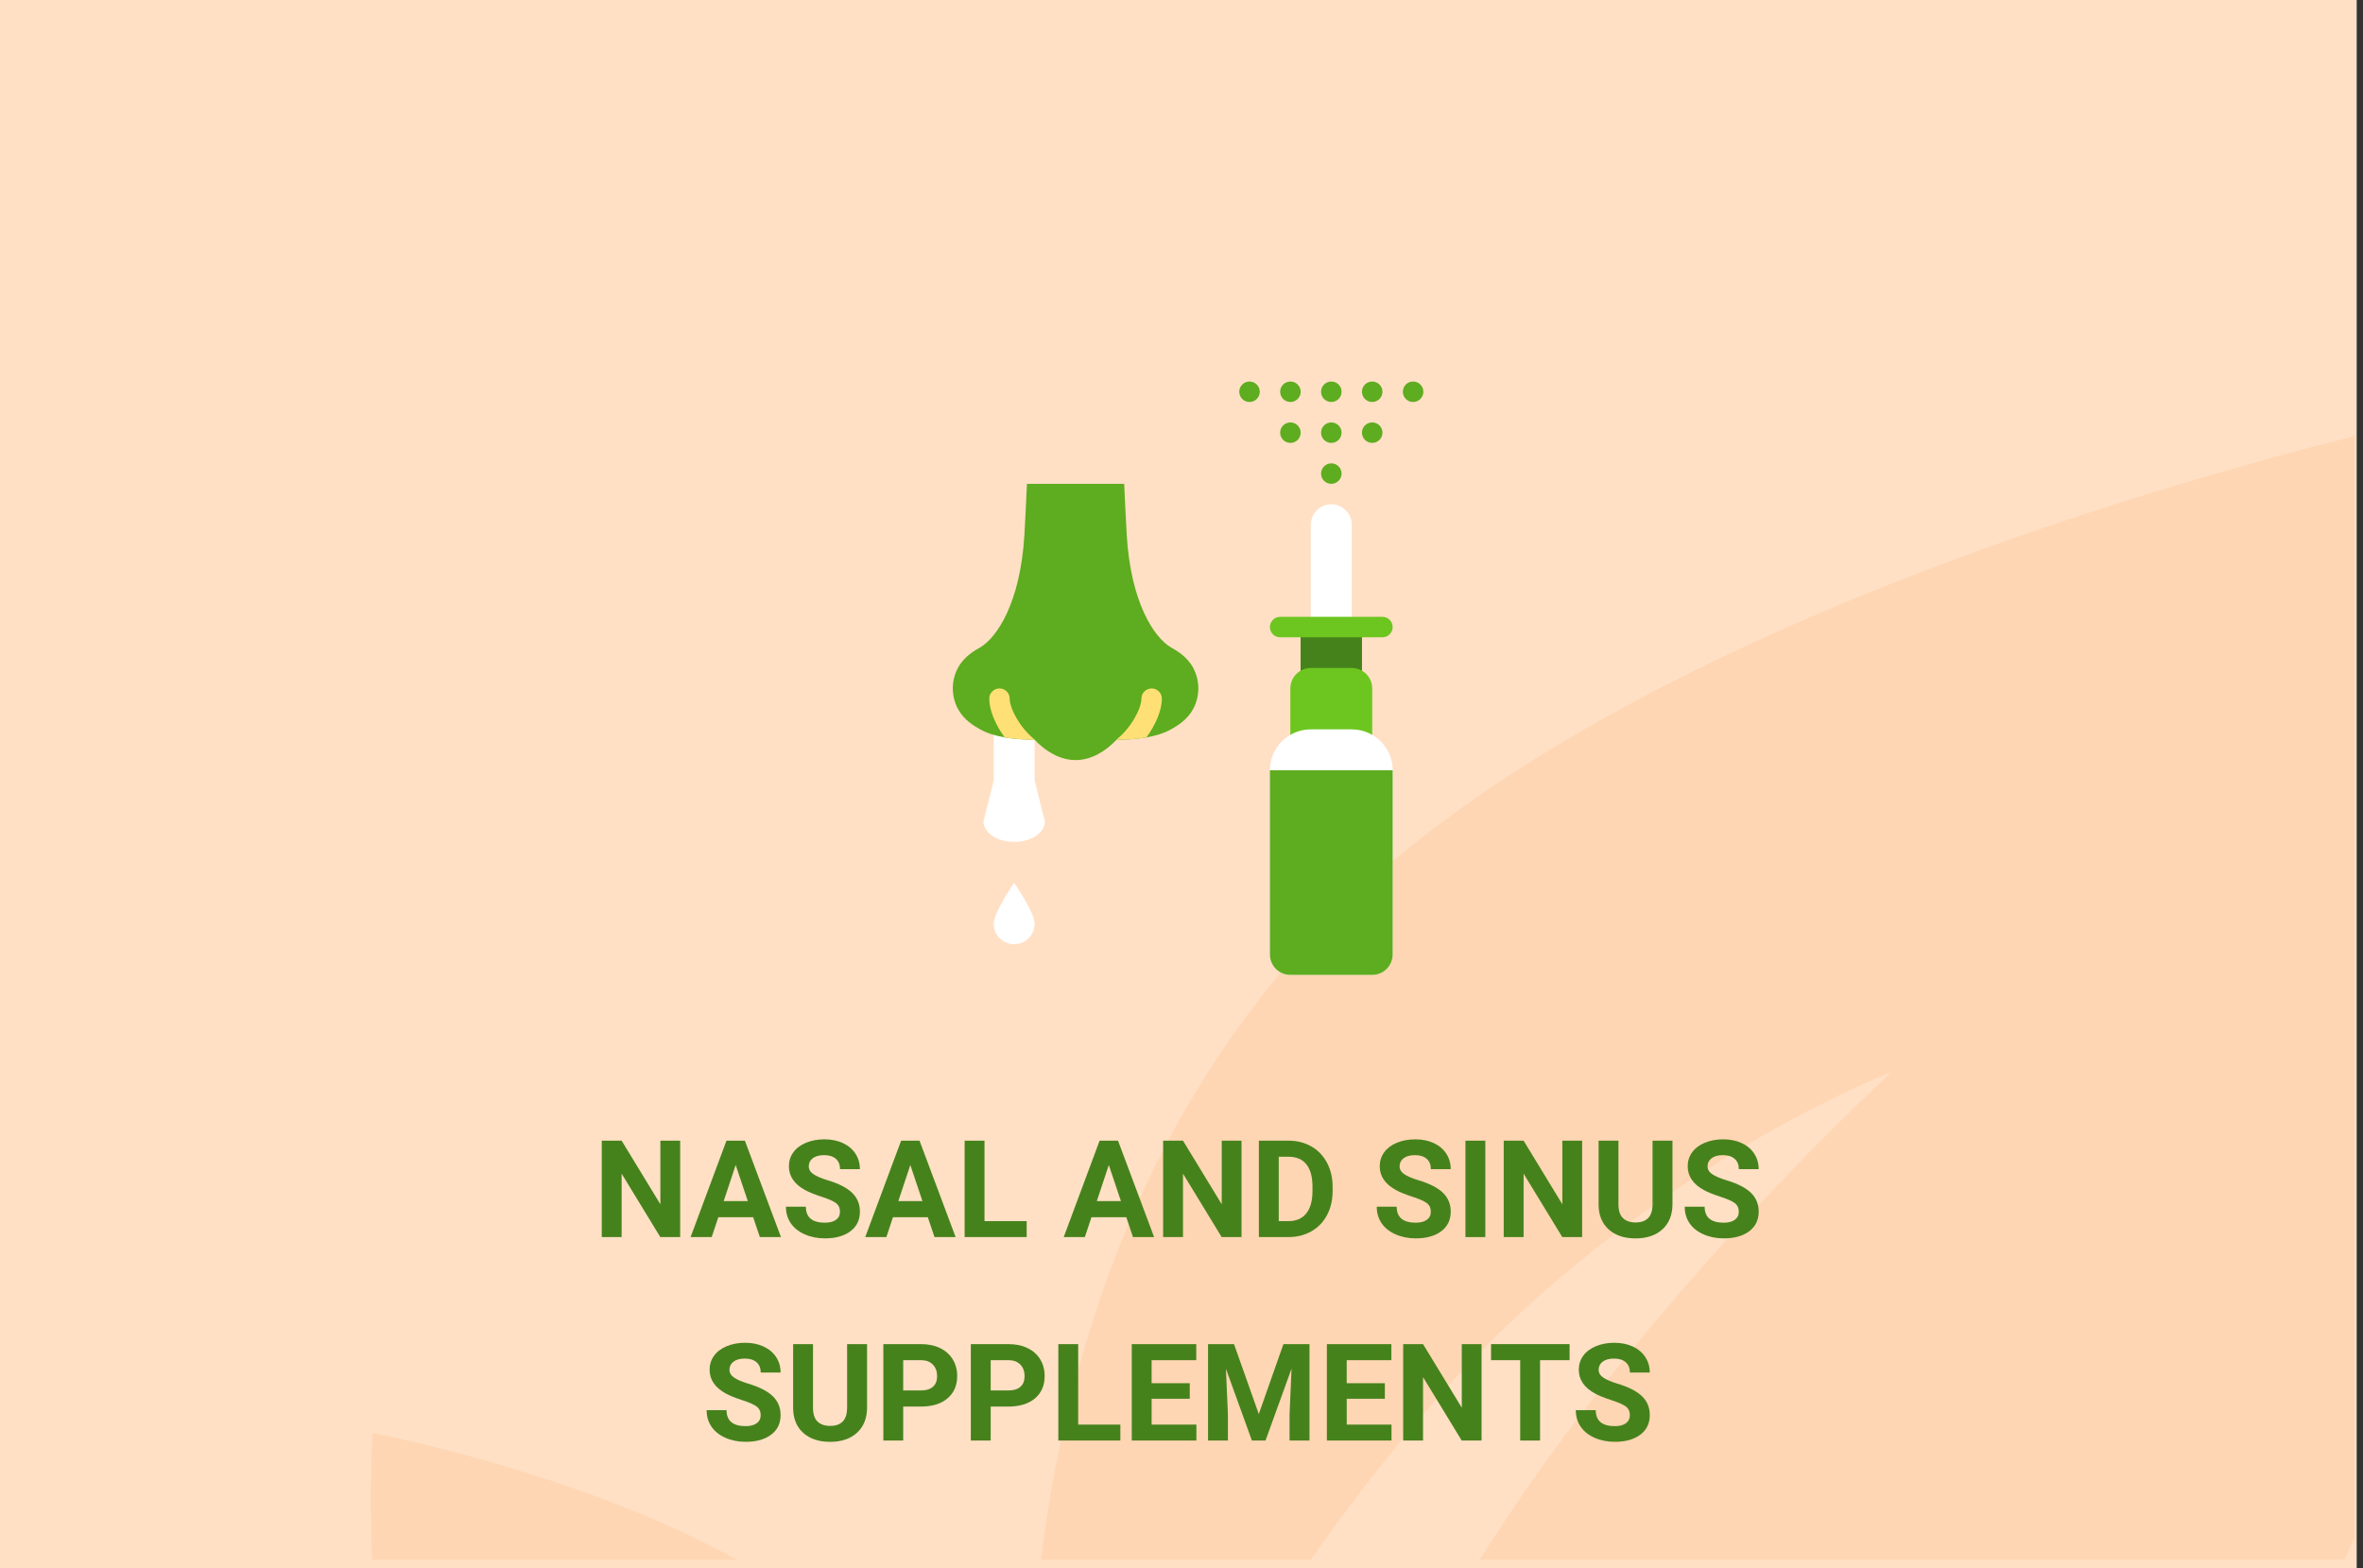
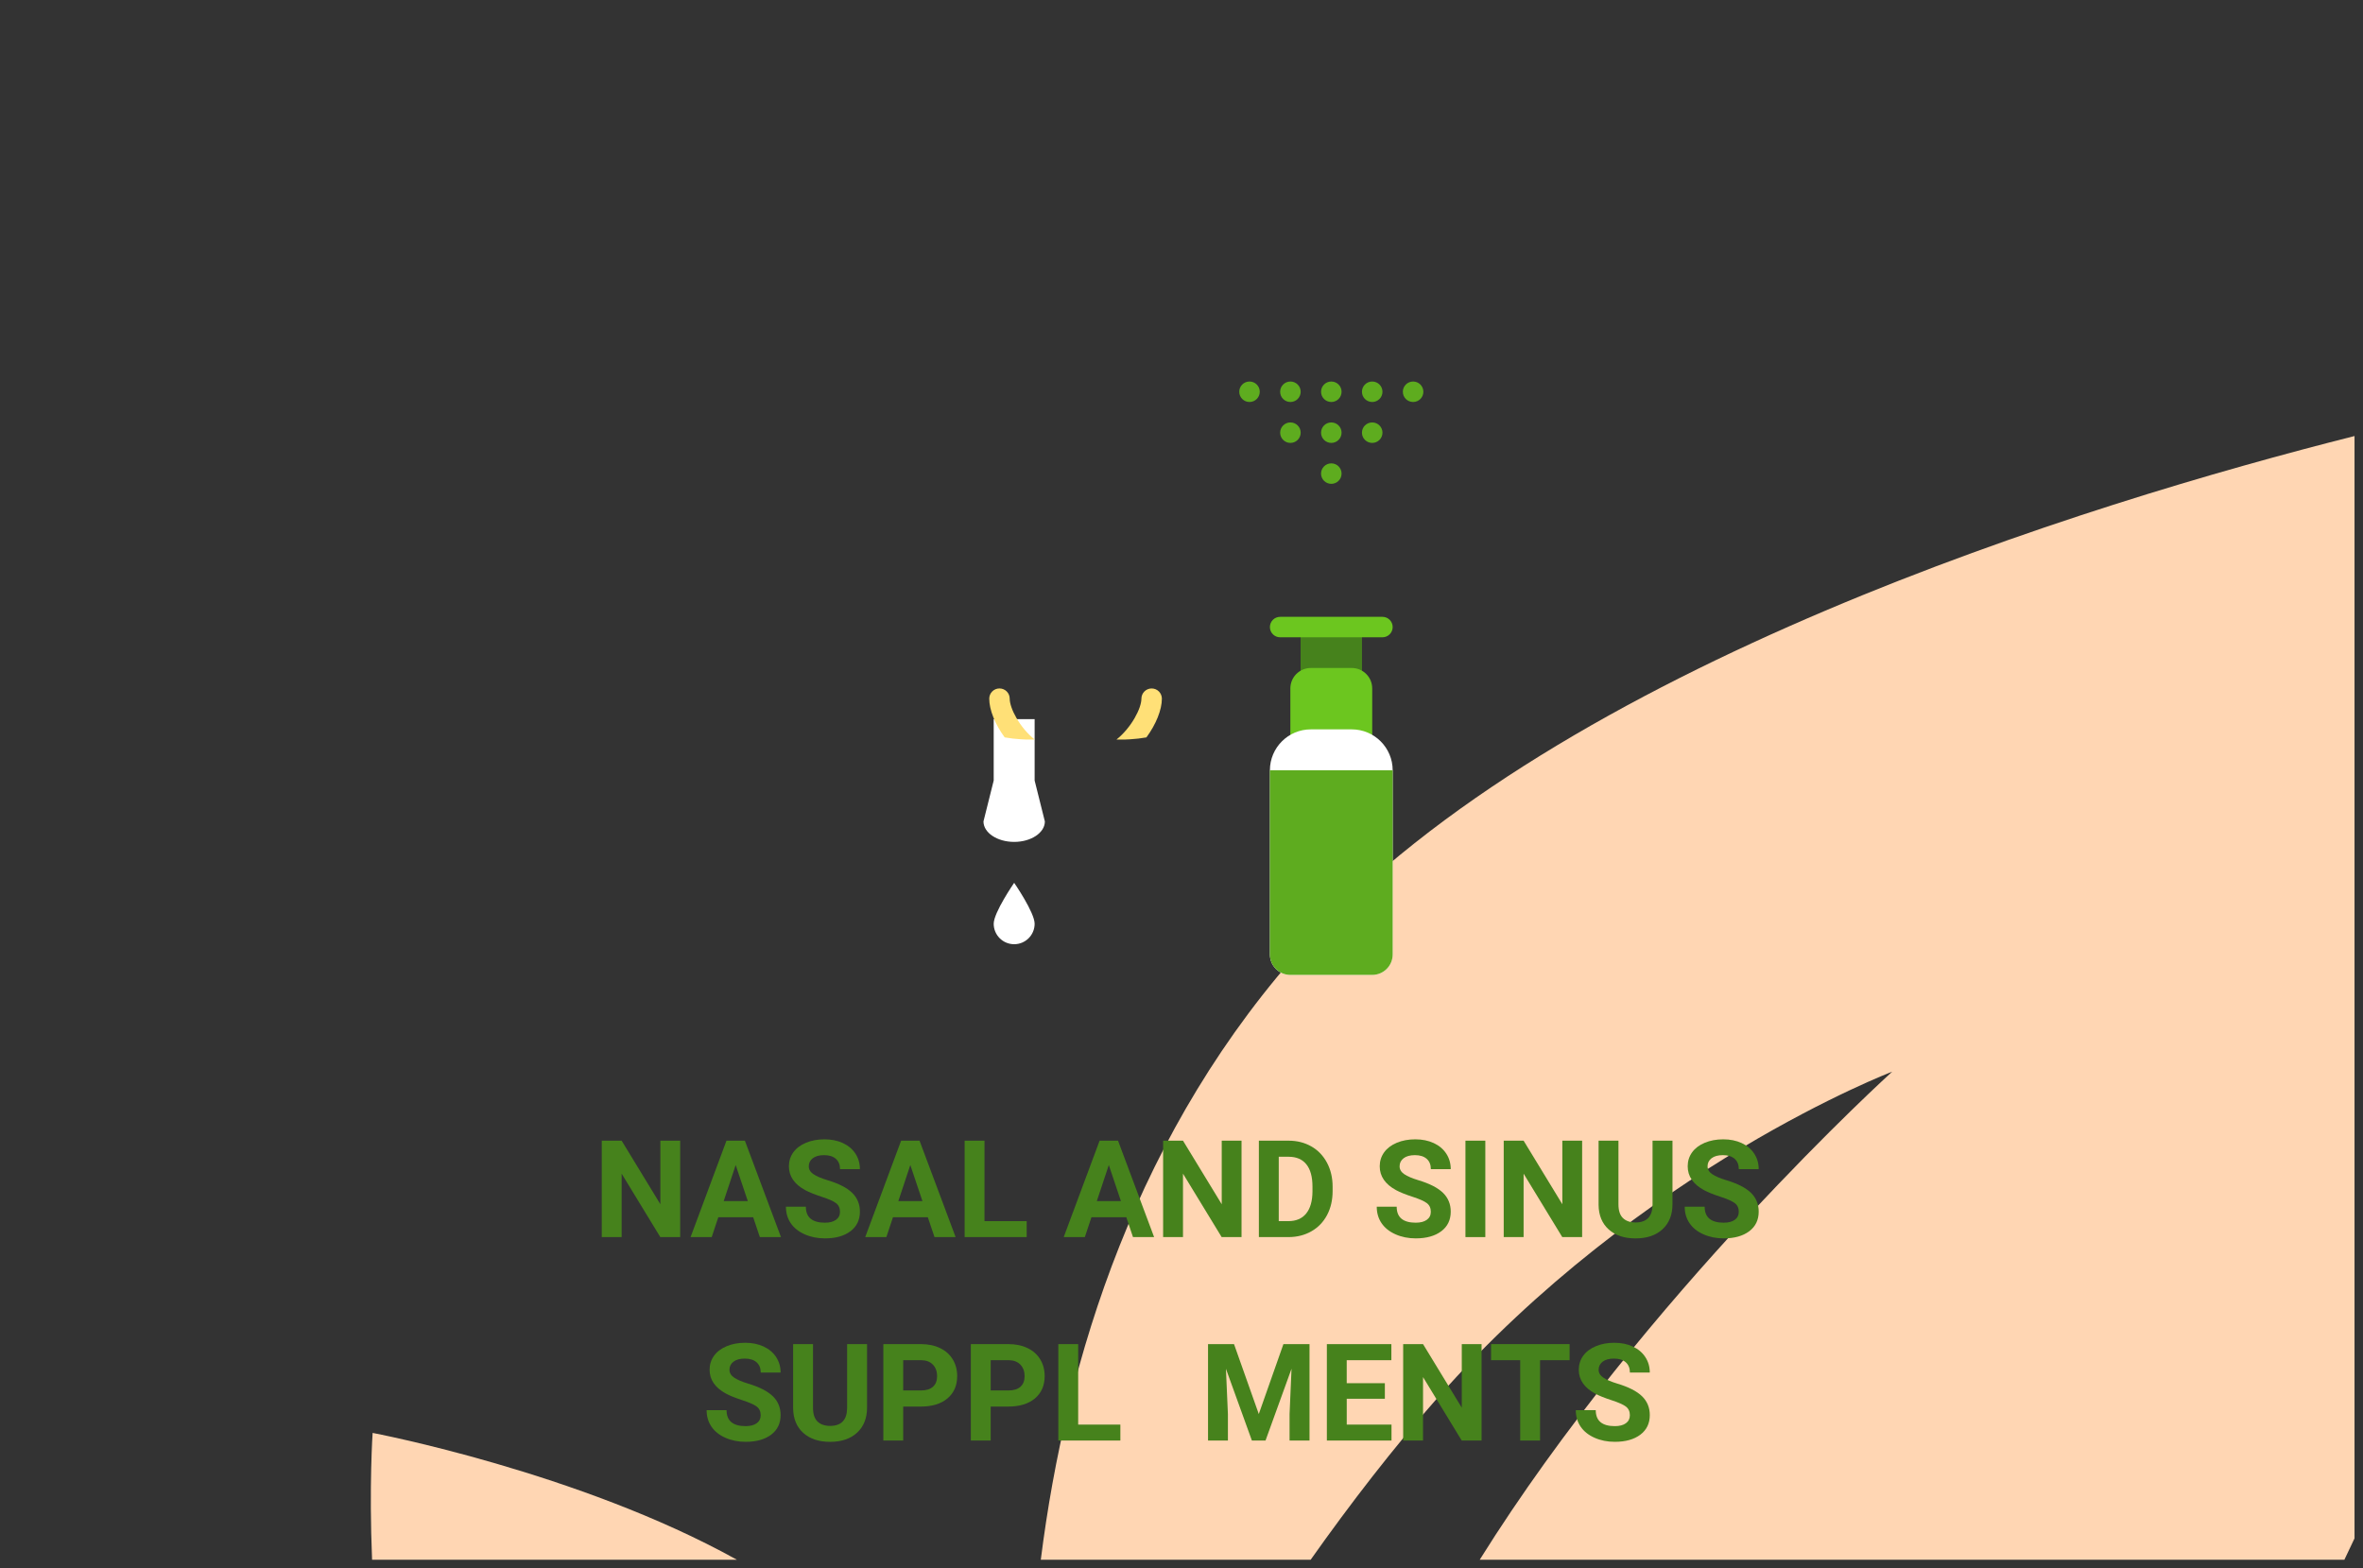
<svg xmlns="http://www.w3.org/2000/svg" version="1.1" id="Слой_1" x="0px" y="0px" width="278.744px" height="185px" viewBox="0 0 278.744 185" enable-background="new 0 0 278.744 185" xml:space="preserve">
  <rect x="0" y="0" width="278.744" height="185" fill="#333333" stroke="none" />
  <g id="Rectangle_756_1_" enable-background="new    ">
    <g id="Rectangle_756">
      <g>
-         <rect fill="#FFE0C5" width="278" height="185" />
-       </g>
+         </g>
    </g>
  </g>
  <g id="Rectangle_757_copy_1_" enable-background="new    ">
    <g id="Rectangle_757_copy">
      <g>
        <path fill="#FFD6B3" d="M43.891,184h43.033c-18.628-10.354-42.968-14.961-42.968-14.961S43.527,175.227,43.891,184z      M154.299,111.055c-20.278,22.154-28.565,49.461-31.525,72.945h31.833c4.686-6.624,9.729-13.165,15.004-19.143     c23.971-27.147,53.594-38.431,53.594-38.431S193.994,152.868,174.55,184h101.998c0.406-0.833,0.805-1.674,1.196-2.521V51.438     C246.112,59.425,184.094,78.5,154.299,111.055z" />
      </g>
    </g>
  </g>
  <g>
    <path fill="#FFFFFF" d="M122.047,84.835v7.241l1.207,4.828c0,1.332-1.621,2.414-3.621,2.414s-3.621-1.082-3.621-2.414l1.207-4.828   v-7.241H122.047z" />
-     <path fill="#5EAC1F" d="M140.756,83.621c-0.723,1.335-1.871,1.988-2.616,2.414c-0.843,0.481-1.89,0.777-2.907,0.955   c-0.628,0.11-1.263,0.184-1.899,0.222c-0.207,0.014-0.403,0.023-0.585,0.029c-0.427,0.014-0.78,0.011-1.021,0.002   c-1.284,1.367-2.984,2.421-4.852,2.421s-3.569-1.055-4.853-2.421c-0.24,0.009-0.593,0.012-1.02-0.002   c-0.183-0.006-0.379-0.015-0.587-0.029c-0.637-0.038-1.271-0.112-1.899-0.222c-1.017-0.178-2.062-0.475-2.906-0.955   c-0.745-0.425-1.893-1.079-2.616-2.414c-0.802-1.509-0.802-3.317,0-4.826c0.775-1.439,2.12-2.124,2.616-2.414   c1.973-1.154,4.745-5.235,5.23-13.273c0.097-1.604,0.192-3.817,0.3-6.031h11.468c0.109,2.215,0.204,4.428,0.3,6.031   c0.486,8.038,3.257,12.119,5.23,13.273c0.496,0.29,1.84,0.975,2.616,2.414C141.558,80.304,141.558,82.112,140.756,83.621z" />
    <g>
      <path fill="#5EAC1F" d="M157.047,47.422c-0.667,0.003-1.21-0.534-1.213-1.201s0.534-1.21,1.201-1.213h0.012    c0.667,0,1.207,0.54,1.207,1.207C158.254,46.881,157.714,47.422,157.047,47.422z" />
      <path fill="#5EAC1F" d="M157.047,52.249c-0.667,0.003-1.21-0.534-1.213-1.201s0.534-1.21,1.201-1.213h0.012    c0.667,0,1.207,0.54,1.207,1.207S157.714,52.249,157.047,52.249z" />
      <path fill="#5EAC1F" d="M147.397,47.422c-0.666,0.003-1.209-0.534-1.213-1.201c-0.002-0.667,0.534-1.21,1.201-1.213h0.012    c0.668,0,1.207,0.54,1.207,1.207C148.604,46.881,148.065,47.422,147.397,47.422z" />
      <path fill="#5EAC1F" d="M166.696,47.422c-0.668,0.003-1.211-0.534-1.213-1.201c-0.004-0.667,0.533-1.21,1.201-1.213h0.012    c0.666,0,1.207,0.54,1.207,1.207C167.903,46.881,167.362,47.422,166.696,47.422z" />
      <path fill="#5EAC1F" d="M152.224,47.422c-0.668,0.003-1.211-0.534-1.214-1.201s0.534-1.21,1.201-1.213h0.013    c0.666,0,1.207,0.54,1.207,1.207C153.431,46.881,152.89,47.422,152.224,47.422z" />
      <path fill="#5EAC1F" d="M161.872,47.422c-0.667,0.003-1.21-0.534-1.213-1.201c-0.004-0.667,0.533-1.21,1.201-1.213h0.012    c0.666,0,1.207,0.54,1.207,1.207C163.079,46.881,162.538,47.422,161.872,47.422z" />
      <path fill="#5EAC1F" d="M152.224,52.249c-0.668,0.003-1.211-0.534-1.214-1.201s0.534-1.21,1.201-1.213h0.013    c0.666,0,1.207,0.54,1.207,1.207S152.89,52.249,152.224,52.249z" />
      <path fill="#5EAC1F" d="M161.872,52.249c-0.667,0.003-1.21-0.534-1.213-1.201c-0.004-0.667,0.533-1.21,1.201-1.213h0.012    c0.666,0,1.207,0.54,1.207,1.207S162.538,52.249,161.872,52.249z" />
      <path fill="#5EAC1F" d="M157.047,57.077c-0.667,0.003-1.21-0.534-1.213-1.201s0.534-1.21,1.201-1.213h0.012    c0.667,0,1.207,0.54,1.207,1.207S157.714,57.077,157.047,57.077z" />
    </g>
-     <path fill="#FFFFFF" d="M159.455,73.973V61.904c0-1.333-1.081-2.414-2.414-2.414s-2.414,1.081-2.414,2.414v12.069H159.455z" />
    <path fill="#46821C" d="M153.421,73.974h7.241v6.034h-7.241V73.974z" />
    <path fill="#6CC61F" d="M163.076,75.18h-12.069c-0.667,0-1.207-0.54-1.207-1.207s0.54-1.207,1.207-1.207h12.069   c0.666,0,1.207,0.54,1.207,1.207S163.742,75.18,163.076,75.18z" />
    <path fill="#6CC61F" d="M161.869,88.456v-7.241c0-1.333-1.081-2.414-2.414-2.414h-4.828c-1.333,0-2.414,1.081-2.414,2.414v7.241   H161.869z" />
    <path fill="#FFFFFF" d="M154.627,86.042h4.828c2.666,0,4.828,2.161,4.828,4.828v21.724c0,1.333-1.081,2.414-2.414,2.414h-9.655   c-1.333,0-2.414-1.081-2.414-2.414V90.87C149.8,88.204,151.961,86.042,154.627,86.042z" />
    <path fill="#5EAC1F" d="M164.283,90.87v21.724c0,1.333-1.081,2.414-2.414,2.414h-9.655c-1.333,0-2.414-1.081-2.414-2.414V90.87   H164.283z" />
    <path fill="#FFE077" d="M122.047,87.24h-1.046c-0.183-0.006-0.379-0.015-0.587-0.029c-0.637-0.038-1.271-0.112-1.899-0.222   c-1.125-1.528-1.822-3.249-1.822-4.568c0-0.667,0.54-1.207,1.207-1.207s1.207,0.54,1.207,1.207   C119.107,83.547,120.279,85.828,122.047,87.24L122.047,87.24z" />
    <path fill="#FFE077" d="M137.057,82.422c0,1.319-0.699,3.04-1.824,4.568c-0.628,0.11-1.263,0.184-1.899,0.222   c-0.207,0.014-0.403,0.023-0.585,0.029h-1.046c1.767-1.412,2.94-3.693,2.94-4.818c0-0.667,0.54-1.207,1.207-1.207   C136.516,81.215,137.057,81.755,137.057,82.422L137.057,82.422z" />
    <path fill="#FFFFFF" d="M122.047,108.973c0,1.334-1.081,2.414-2.414,2.414s-2.414-1.08-2.414-2.414   c0-1.332,2.414-4.828,2.414-4.828S122.047,107.641,122.047,108.973z" />
  </g>
  <g>
    <path fill="#46821C" d="M80.235,145.938h-2.344l-4.562-7.484v7.484h-2.344v-11.375h2.344l4.57,7.5v-7.5h2.336V145.938z" />
    <path fill="#46821C" d="M88.844,143.593h-4.109l-0.781,2.345h-2.492l4.234-11.375h2.172l4.258,11.375h-2.492L88.844,143.593z    M85.368,141.693h2.844l-1.43-4.258L85.368,141.693z" />
    <path fill="#46821C" d="M99.086,142.952c0-0.442-0.156-0.782-0.469-1.021s-0.875-0.486-1.688-0.75   c-0.813-0.263-1.456-0.521-1.93-0.776c-1.292-0.698-1.938-1.638-1.938-2.82c0-0.614,0.173-1.163,0.52-1.646   c0.346-0.48,0.844-0.857,1.492-1.129c0.648-0.271,1.376-0.406,2.184-0.406c0.812,0,1.536,0.147,2.172,0.441   c0.635,0.295,1.129,0.711,1.48,1.246c0.351,0.536,0.527,1.146,0.527,1.828h-2.344c0-0.521-0.164-0.926-0.492-1.215   c-0.328-0.289-0.789-0.434-1.383-0.434c-0.573,0-1.019,0.121-1.336,0.362c-0.318,0.242-0.477,0.562-0.477,0.957   c0,0.37,0.186,0.681,0.559,0.931c0.372,0.25,0.92,0.483,1.645,0.703c1.333,0.4,2.305,0.897,2.914,1.491   c0.609,0.595,0.914,1.333,0.914,2.22c0,0.983-0.373,1.756-1.117,2.315c-0.745,0.56-1.748,0.84-3.008,0.84   c-0.875,0-1.672-0.159-2.391-0.479c-0.719-0.32-1.267-0.76-1.645-1.316c-0.378-0.559-0.566-1.203-0.566-1.938h2.352   c0,1.254,0.75,1.883,2.25,1.883c0.557,0,0.992-0.113,1.305-0.34C98.929,143.673,99.086,143.357,99.086,142.952z" />
    <path fill="#46821C" d="M109.446,143.593h-4.109l-0.781,2.345h-2.492l4.234-11.375h2.172l4.258,11.375h-2.492L109.446,143.593z    M105.969,141.693h2.844l-1.43-4.258L105.969,141.693z" />
    <path fill="#46821C" d="M116.133,144.055h4.977v1.883h-7.32v-11.375h2.344L116.133,144.055L116.133,144.055z" />
    <path fill="#46821C" d="M132.86,143.593h-4.109l-0.781,2.345h-2.492l4.234-11.375h2.172l4.258,11.375h-2.492L132.86,143.593z    M129.383,141.693h2.844l-1.43-4.258L129.383,141.693z" />
    <path fill="#46821C" d="M146.454,145.938h-2.344l-4.562-7.484v7.484h-2.344v-11.375h2.344l4.57,7.5v-7.5h2.336V145.938   L146.454,145.938z" />
    <path fill="#46821C" d="M148.5,145.938v-11.375h3.5c1,0,1.896,0.226,2.685,0.676c0.789,0.449,1.403,1.091,1.848,1.922   c0.441,0.831,0.664,1.773,0.664,2.832v0.523c0,1.058-0.219,1.996-0.652,2.819c-0.436,0.823-1.049,1.461-1.84,1.914   c-0.792,0.453-1.686,0.683-2.68,0.688H148.5z M150.844,136.46v7.595h1.134c0.916,0,1.616-0.301,2.102-0.898   c0.484-0.598,0.73-1.456,0.742-2.57v-0.602c0-1.156-0.24-2.032-0.719-2.629c-0.479-0.598-1.181-0.896-2.103-0.896H150.844   L150.844,136.46z" />
    <path fill="#46821C" d="M168.782,142.952c0-0.442-0.156-0.782-0.469-1.021c-0.313-0.238-0.875-0.486-1.688-0.75   c-0.813-0.263-1.456-0.521-1.931-0.776c-1.291-0.698-1.938-1.638-1.938-2.82c0-0.614,0.174-1.163,0.52-1.646   c0.347-0.48,0.845-0.857,1.492-1.129c0.648-0.271,1.377-0.406,2.185-0.406c0.812,0,1.536,0.147,2.172,0.441   c0.635,0.295,1.129,0.711,1.479,1.246c0.352,0.536,0.527,1.146,0.527,1.828h-2.344c0-0.521-0.164-0.926-0.492-1.215   s-0.789-0.434-1.383-0.434c-0.573,0-1.02,0.121-1.336,0.362c-0.318,0.242-0.477,0.562-0.477,0.957c0,0.37,0.186,0.681,0.559,0.931   c0.372,0.25,0.92,0.483,1.645,0.703c1.334,0.4,2.305,0.897,2.914,1.491c0.609,0.595,0.914,1.333,0.914,2.22   c0,0.983-0.373,1.756-1.117,2.315s-1.748,0.84-3.008,0.84c-0.875,0-1.672-0.159-2.391-0.479s-1.268-0.76-1.645-1.316   c-0.379-0.559-0.566-1.203-0.566-1.938h2.352c0,1.254,0.75,1.883,2.25,1.883c0.557,0,0.992-0.113,1.305-0.34   C168.625,143.673,168.782,143.357,168.782,142.952z" />
    <path fill="#46821C" d="M175.211,145.938h-2.344v-11.375h2.344V145.938z" />
    <path fill="#46821C" d="M186.633,145.938h-2.344l-4.562-7.484v7.484h-2.345v-11.375h2.345l4.569,7.5v-7.5h2.336V145.938   L186.633,145.938z" />
    <path fill="#46821C" d="M197.289,134.562v7.492c0,1.244-0.39,2.229-1.168,2.952c-0.779,0.724-1.843,1.086-3.19,1.086   c-1.328,0-2.384-0.352-3.164-1.055c-0.781-0.703-1.181-1.669-1.195-2.897v-7.578h2.344v7.508c0,0.744,0.178,1.287,0.535,1.629   c0.355,0.341,0.85,0.512,1.48,0.512c1.316,0,1.985-0.691,2.008-2.078v-7.57H197.289L197.289,134.562z" />
    <path fill="#46821C" d="M205.11,142.952c0-0.442-0.156-0.782-0.469-1.021c-0.313-0.238-0.875-0.486-1.688-0.75   c-0.813-0.263-1.456-0.521-1.931-0.776c-1.291-0.698-1.938-1.638-1.938-2.82c0-0.614,0.173-1.163,0.52-1.646   c0.347-0.48,0.845-0.857,1.492-1.129c0.648-0.271,1.377-0.406,2.185-0.406c0.812,0,1.536,0.147,2.172,0.441   c0.635,0.295,1.129,0.711,1.479,1.246c0.352,0.536,0.527,1.146,0.527,1.828h-2.344c0-0.521-0.164-0.926-0.492-1.215   s-0.789-0.434-1.383-0.434c-0.573,0-1.02,0.121-1.336,0.362c-0.318,0.242-0.477,0.562-0.477,0.957c0,0.37,0.186,0.681,0.559,0.931   c0.371,0.25,0.92,0.483,1.645,0.703c1.333,0.4,2.305,0.897,2.914,1.491c0.609,0.595,0.914,1.333,0.914,2.22   c0,0.983-0.373,1.756-1.117,2.315s-1.748,0.84-3.008,0.84c-0.875,0-1.672-0.159-2.391-0.479s-1.269-0.76-1.646-1.316   c-0.378-0.559-0.565-1.203-0.565-1.938h2.352c0,1.254,0.75,1.883,2.25,1.883c0.557,0,0.992-0.113,1.305-0.34   C204.953,143.673,205.11,143.357,205.11,142.952z" />
    <path fill="#46821C" d="M89.731,166.952c0-0.442-0.156-0.782-0.469-1.021s-0.875-0.486-1.688-0.75   c-0.813-0.263-1.456-0.521-1.93-0.776c-1.292-0.698-1.938-1.638-1.938-2.82c0-0.614,0.173-1.163,0.52-1.646   c0.346-0.48,0.844-0.857,1.492-1.129c0.648-0.271,1.376-0.406,2.184-0.406c0.812,0,1.536,0.147,2.172,0.441   c0.635,0.295,1.129,0.711,1.48,1.246c0.351,0.536,0.527,1.146,0.527,1.828h-2.344c0-0.521-0.164-0.926-0.492-1.215   c-0.328-0.289-0.789-0.434-1.383-0.434c-0.573,0-1.019,0.121-1.336,0.362c-0.318,0.242-0.477,0.562-0.477,0.957   c0,0.37,0.186,0.681,0.559,0.931c0.372,0.25,0.92,0.483,1.645,0.703c1.333,0.4,2.305,0.897,2.914,1.491   c0.609,0.595,0.914,1.333,0.914,2.22c0,0.983-0.373,1.756-1.117,2.315c-0.745,0.56-1.748,0.84-3.008,0.84   c-0.875,0-1.672-0.159-2.391-0.479c-0.719-0.32-1.267-0.76-1.645-1.316c-0.378-0.559-0.566-1.203-0.566-1.938h2.352   c0,1.254,0.75,1.883,2.25,1.883c0.557,0,0.992-0.113,1.305-0.34C89.574,167.673,89.731,167.357,89.731,166.952z" />
    <path fill="#46821C" d="M102.278,158.562v7.492c0,1.244-0.39,2.229-1.168,2.952c-0.779,0.724-1.843,1.086-3.191,1.086   c-1.328,0-2.383-0.352-3.164-1.055c-0.781-0.703-1.18-1.669-1.195-2.897v-7.578h2.344v7.508c0,0.744,0.178,1.287,0.535,1.629   c0.356,0.341,0.85,0.512,1.48,0.512c1.317,0,1.987-0.691,2.008-2.078v-7.57H102.278L102.278,158.562z" />
    <path fill="#46821C" d="M106.543,165.93v4.008H104.2v-11.375h4.438c0.854,0,1.605,0.155,2.254,0.469   c0.649,0.312,1.147,0.757,1.496,1.332c0.349,0.574,0.523,1.229,0.523,1.965c0,1.113-0.382,1.992-1.145,2.637   c-0.763,0.645-1.819,0.965-3.168,0.965H106.543L106.543,165.93z M106.543,164.03h2.094c0.62,0,1.092-0.146,1.418-0.438   c0.325-0.292,0.488-0.708,0.488-1.25c0-0.558-0.164-1.008-0.492-1.352c-0.328-0.344-0.781-0.521-1.359-0.531h-2.148L106.543,164.03   L106.543,164.03z" />
    <path fill="#46821C" d="M116.864,165.93v4.008h-2.344v-11.375h4.438c0.854,0,1.605,0.155,2.254,0.469   c0.649,0.312,1.147,0.757,1.496,1.332c0.349,0.574,0.523,1.229,0.523,1.965c0,1.113-0.382,1.992-1.145,2.637   c-0.763,0.645-1.819,0.965-3.168,0.965H116.864L116.864,165.93z M116.864,164.03h2.094c0.62,0,1.092-0.146,1.418-0.438   c0.325-0.292,0.488-0.708,0.488-1.25c0-0.558-0.164-1.008-0.492-1.352s-0.781-0.521-1.359-0.531h-2.148v3.571H116.864z" />
    <path fill="#46821C" d="M127.184,168.055h4.977v1.883h-7.32v-11.375h2.344L127.184,168.055L127.184,168.055z" />
-     <path fill="#46821C" d="M140.349,165.007h-4.5v3.048h5.281v1.883h-7.625v-11.375h7.608v1.897h-5.265v2.711h4.5v1.836H140.349z" />
    <path fill="#46821C" d="M145.567,158.562l2.922,8.25l2.906-8.25h3.078v11.375h-2.353v-3.109l0.233-5.367l-3.069,8.477h-1.609   l-3.062-8.469l0.234,5.359v3.109h-2.345v-11.375H145.567z" />
    <path fill="#46821C" d="M163.364,165.007h-4.5v3.048h5.281v1.883h-7.625v-11.375h7.608v1.897h-5.267v2.711h4.5v1.836H163.364z" />
    <path fill="#46821C" d="M174.771,169.938h-2.345l-4.562-7.484v7.484h-2.344v-11.375h2.344l4.57,7.5v-7.5h2.336V169.938   L174.771,169.938z" />
    <path fill="#46821C" d="M185.153,160.46h-3.484v9.478h-2.344v-9.478h-3.438v-1.897h9.266V160.46L185.153,160.46z" />
    <path fill="#46821C" d="M192.263,166.952c0-0.442-0.156-0.782-0.47-1.021s-0.875-0.486-1.688-0.75   c-0.812-0.263-1.455-0.521-1.93-0.776c-1.292-0.698-1.938-1.638-1.938-2.82c0-0.614,0.173-1.163,0.52-1.646   c0.346-0.48,0.844-0.857,1.492-1.129c0.648-0.271,1.376-0.406,2.184-0.406c0.812,0,1.537,0.147,2.172,0.441   c0.636,0.295,1.129,0.711,1.48,1.246c0.352,0.536,0.527,1.146,0.527,1.828h-2.344c0-0.521-0.164-0.926-0.492-1.215   s-0.789-0.434-1.383-0.434c-0.574,0-1.02,0.121-1.336,0.362c-0.318,0.242-0.478,0.562-0.478,0.957c0,0.37,0.187,0.681,0.56,0.931   c0.371,0.25,0.92,0.483,1.645,0.703c1.333,0.4,2.305,0.897,2.914,1.491c0.609,0.595,0.914,1.333,0.914,2.22   c0,0.983-0.373,1.756-1.117,2.315c-0.745,0.56-1.748,0.84-3.008,0.84c-0.875,0-1.672-0.159-2.391-0.479   c-0.72-0.32-1.269-0.76-1.646-1.316c-0.378-0.559-0.566-1.203-0.566-1.938h2.353c0,1.254,0.75,1.883,2.25,1.883   c0.557,0,0.992-0.113,1.305-0.34C192.104,167.673,192.263,167.357,192.263,166.952z" />
  </g>
</svg>